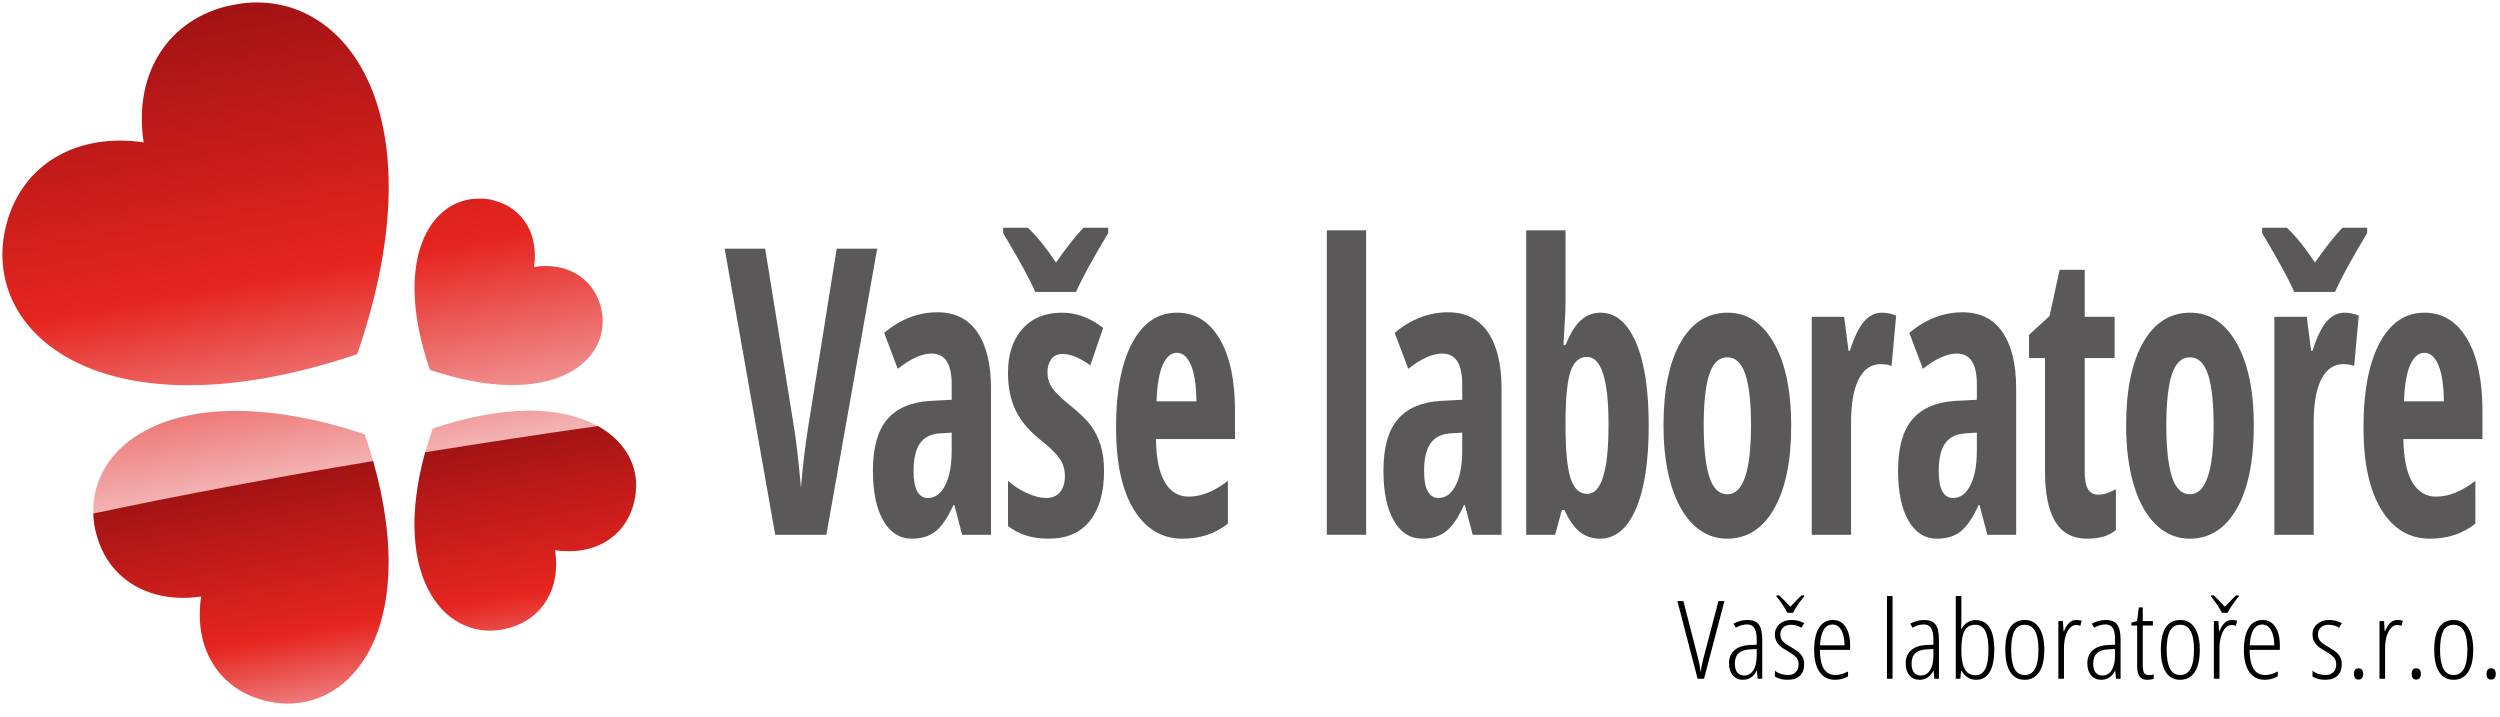
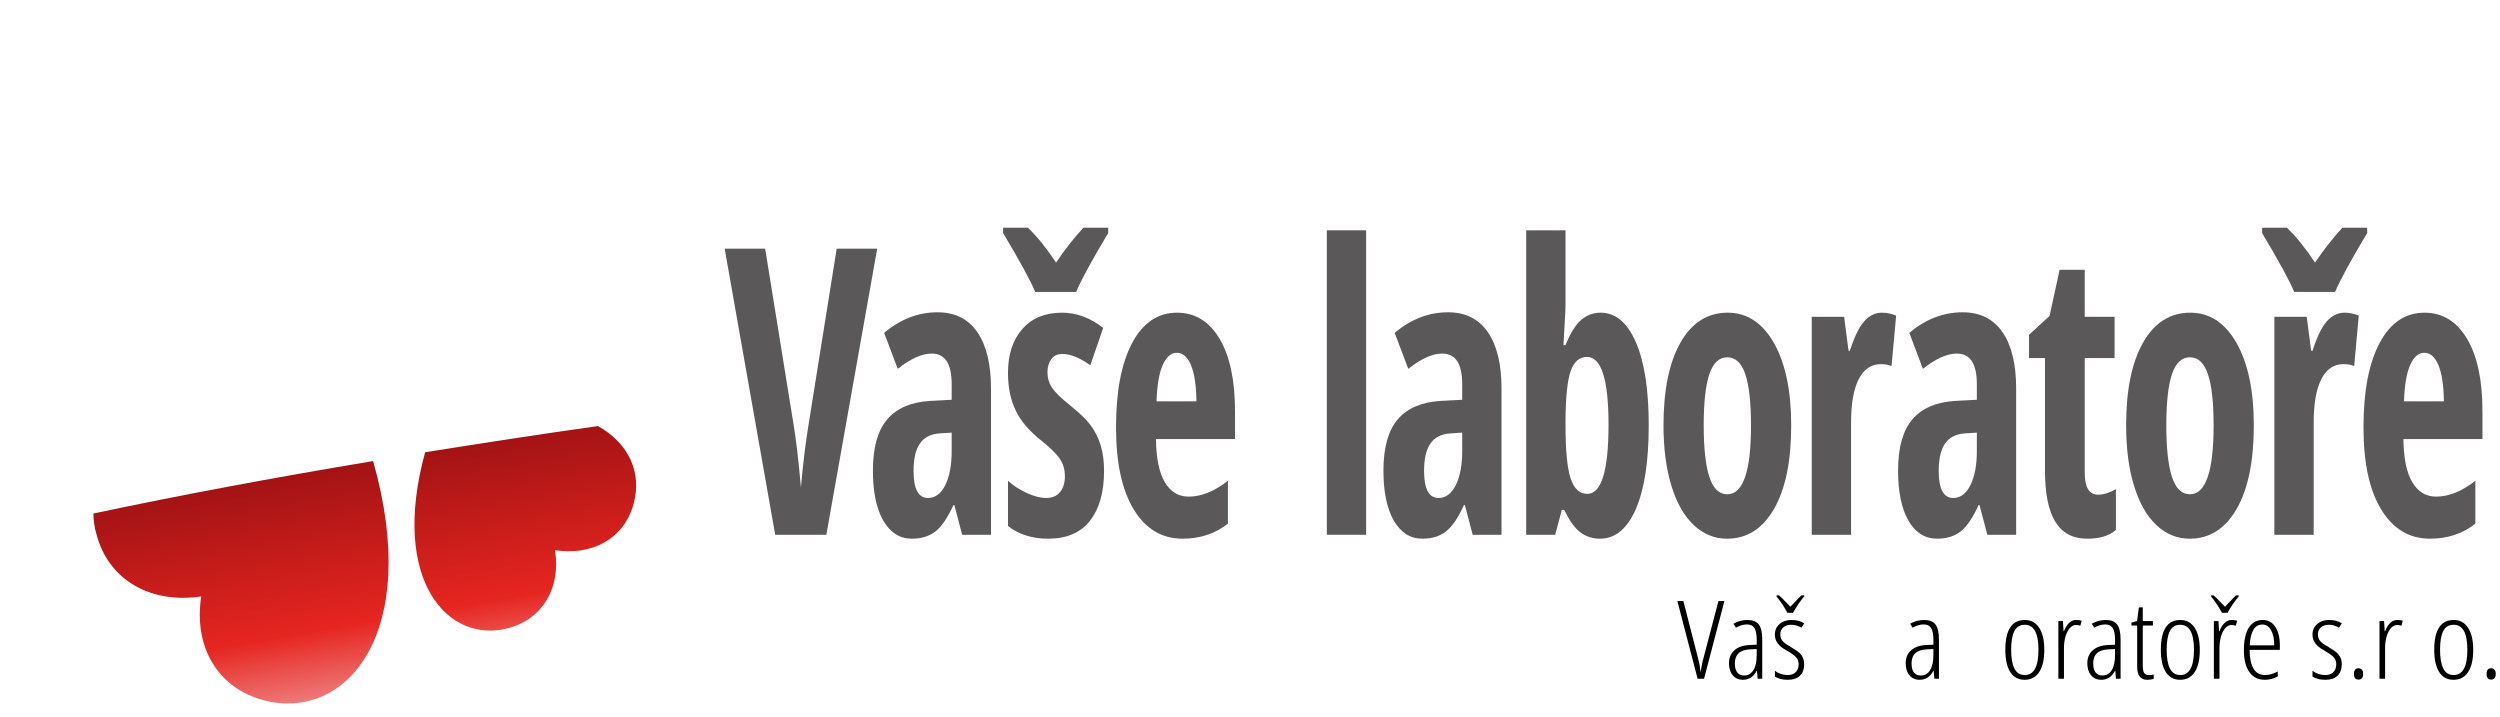
<svg xmlns="http://www.w3.org/2000/svg" width="100%" height="100%" viewBox="0 0 2367 679" version="1.1" xml:space="preserve" style="fill-rule:evenodd;clip-rule:evenodd;stroke-linejoin:round;stroke-miterlimit:2;">
  <g id="Artboard1" transform="matrix(0.286,0,0,0.057,0,0)">
    <rect x="0" y="0" width="8267.72" height="11811" style="fill:none;" />
    <g transform="matrix(288.753,8159.35,1637.6,-1438.71,766.311,132.223)">
-       <path d="M-0.005,-0.011C0.006,-0.138 0.105,-0.216 0.235,-0.219C0.194,-0.342 0.232,-0.462 0.348,-0.516C0.555,-0.612 0.808,-0.4 0.727,0.126C0.306,0.358 0.032,0.245 -0.002,0.052C-0.006,0.032 -0.006,0.011 -0.005,-0.011ZM0.783,0.263C0.908,0.49 0.828,0.629 0.717,0.62C0.655,0.614 0.617,0.566 0.616,0.503C0.556,0.523 0.497,0.504 0.471,0.448C0.466,0.438 0.463,0.428 0.462,0.418C0.445,0.324 0.552,0.227 0.783,0.263ZM0.9,0.248C1.167,0.101 1.332,0.195 1.32,0.327C1.314,0.399 1.257,0.444 1.182,0.446C1.206,0.517 1.184,0.586 1.118,0.616C1.029,0.657 0.926,0.6 0.898,0.444C0.889,0.39 0.888,0.325 0.9,0.248ZM0.993,-0.448C1.09,-0.44 1.149,-0.363 1.151,-0.264C1.245,-0.296 1.337,-0.266 1.378,-0.178C1.452,-0.019 1.29,0.174 0.888,0.113C0.838,0.022 0.81,-0.06 0.797,-0.132C0.76,-0.341 0.863,-0.459 0.993,-0.448Z" style="fill:url(#_Linear1);fill-rule:nonzero;" />
-     </g>
+       </g>
    <g transform="matrix(165.787,4684.68,940.225,-826.035,1207.77,7677.71)">
      <path d="M0.002,0.212C0.422,0.014 0.676,0.174 0.657,0.389C0.646,0.515 0.547,0.594 0.417,0.596C0.459,0.72 0.419,0.84 0.304,0.893C0.204,0.94 0.095,0.914 0.016,0.818C0.009,0.61 0.005,0.408 0.002,0.212ZM0.013,-0.958C0.037,-0.962 0.061,-0.963 0.087,-0.96C0.255,-0.946 0.359,-0.813 0.363,-0.64C0.527,-0.696 0.687,-0.643 0.758,-0.489C0.88,-0.225 0.629,0.092 0.001,0.029C-0.002,-0.32 0.002,-0.651 0.013,-0.958Z" style="fill:url(#_Linear2);fill-rule:nonzero;" />
    </g>
    <g transform="matrix(31.456,0,0,113.449,-2610.54,-5136.29)">
      <path d="M171.045,81.686L175.307,81.686L169.956,123.573L164.575,123.573L159.255,81.686L163.517,81.686L166.488,107.271C166.757,109.448 167.022,112.571 167.281,116.639C167.499,113.182 167.774,110.059 168.105,107.271L171.045,81.686Z" style="fill:rgb(91,88,90);fill-rule:nonzero;" />
      <path d="M184.251,123.573L183.427,119.218L183.333,119.218C182.721,121.09 182.089,122.379 181.436,123.086C180.782,123.792 179.958,124.146 178.963,124.146C177.687,124.146 176.684,123.267 175.953,121.51C175.222,119.753 174.857,117.308 174.857,114.175C174.857,110.814 175.357,108.316 176.357,106.683C177.358,105.05 178.854,104.148 180.845,103.976L183.147,103.804L183.147,101.512C183.147,98.532 182.447,97.043 181.047,97.043C180.01,97.043 178.817,97.787 177.47,99.277L176.039,94.006C177.76,92 179.631,90.997 181.653,90.997C183.489,90.997 184.886,91.967 185.845,93.905C186.804,95.844 187.284,98.59 187.284,102.142L187.284,123.573L184.251,123.573ZM180.658,118.186C181.415,118.186 182.019,117.561 182.47,116.31C182.921,115.059 183.147,113.392 183.147,111.31L183.147,108.617L181.871,108.732C180.928,108.827 180.235,109.324 179.795,110.222C179.354,111.119 179.134,112.456 179.134,114.233C179.134,116.868 179.642,118.186 180.658,118.186Z" style="fill:rgb(91,88,90);fill-rule:nonzero;" />
      <path d="M199.183,114.233C199.183,117.346 198.688,119.776 197.698,121.524C196.708,123.272 195.248,124.146 193.32,124.146C191.609,124.146 190.193,123.525 189.073,122.283L189.073,115.665C189.644,116.391 190.31,116.993 191.072,117.47C191.834,117.948 192.506,118.186 193.086,118.186C193.729,118.186 194.219,117.895 194.556,117.313C194.893,116.73 195.062,115.961 195.062,115.006C195.062,114.032 194.885,113.182 194.533,112.456C194.18,111.731 193.532,110.842 192.588,109.792C191.334,108.417 190.434,106.951 189.89,105.394C189.346,103.837 189.073,101.999 189.073,99.879C189.073,97.167 189.579,95.018 190.59,93.433C191.601,91.847 192.988,91.055 194.75,91.055C196.285,91.055 197.732,91.8 199.09,93.289L197.737,98.762C196.627,97.654 195.653,97.1 194.813,97.1C194.284,97.1 193.887,97.358 193.623,97.873C193.358,98.389 193.226,99.019 193.226,99.764C193.226,100.624 193.389,101.388 193.716,102.056C194.043,102.725 194.652,103.556 195.544,104.549C196.622,105.752 197.379,106.774 197.814,107.614C198.25,108.455 198.587,109.41 198.825,110.479C199.064,111.549 199.183,112.8 199.183,114.233ZM199.619,78.621L199.619,79.394C197.908,83.367 196.783,86.241 196.244,88.018L191.935,88.018C191.479,86.452 190.354,83.577 188.56,79.394L188.56,78.621L191.173,78.621C192.158,79.938 193.143,81.638 194.128,83.72C195.093,81.753 196.052,80.053 197.006,78.621L199.619,78.621Z" style="fill:rgb(91,88,90);fill-rule:nonzero;" />
      <path d="M207.443,124.146C205.276,124.146 203.568,122.727 202.318,119.891C201.069,117.055 200.444,113.039 200.444,107.844C200.444,102.572 201.009,98.456 202.139,95.495C203.27,92.535 204.846,91.055 206.868,91.055C208.755,91.055 210.243,92.32 211.331,94.851C212.42,97.382 212.965,100.929 212.965,105.494L212.965,109.563L204.643,109.563C204.675,112.409 204.991,114.524 205.592,115.909C206.194,117.293 207.023,117.986 208.081,117.986C209.429,117.986 210.808,117.212 212.218,115.665L212.218,121.94C210.891,123.41 209.299,124.146 207.443,124.146ZM206.836,96.928C206.245,96.928 205.758,97.506 205.374,98.661C204.991,99.817 204.768,101.607 204.706,104.033L208.905,104.033C208.884,101.703 208.693,99.936 208.33,98.733C207.967,97.53 207.469,96.928 206.836,96.928Z" style="fill:rgb(91,88,90);fill-rule:nonzero;" />
      <rect x="222.628" y="78.993" width="4.137" height="44.58" style="fill:rgb(91,88,90);fill-rule:nonzero;" />
      <path d="M237.98,123.573L237.156,119.218L237.062,119.218C236.45,121.09 235.818,122.379 235.165,123.086C234.511,123.792 233.687,124.146 232.692,124.146C231.416,124.146 230.413,123.267 229.682,121.51C228.951,119.753 228.586,117.308 228.586,114.175C228.586,110.814 229.086,108.316 230.086,106.683C231.087,105.05 232.583,104.148 234.574,103.976L236.876,103.804L236.876,101.512C236.876,98.532 236.176,97.043 234.776,97.043C233.739,97.043 232.546,97.787 231.199,99.277L229.768,94.006C231.489,92 233.36,90.997 235.382,90.997C237.218,90.997 238.615,91.967 239.574,93.905C240.533,95.844 241.013,98.59 241.013,102.142L241.013,123.573L237.98,123.573ZM234.387,118.186C235.144,118.186 235.748,117.561 236.199,116.31C236.65,115.059 236.876,113.392 236.876,111.31L236.876,108.617L235.6,108.732C234.657,108.827 233.964,109.324 233.524,110.222C233.083,111.119 232.863,112.456 232.863,114.233C232.863,116.868 233.371,118.186 234.387,118.186Z" style="fill:rgb(91,88,90);fill-rule:nonzero;" />
      <path d="M251.435,91.055C253.011,91.055 254.25,92.497 255.152,95.381C256.054,98.265 256.505,102.324 256.505,107.557C256.505,112.848 256.051,116.935 255.144,119.819C254.237,122.704 252.98,124.146 251.372,124.146C250.595,124.146 249.908,123.835 249.312,123.214C248.715,122.594 248.153,121.5 247.624,119.934L247.36,119.934L246.66,123.573L243.611,123.573L243.611,78.993L247.748,78.993L247.748,89.422C247.748,89.861 247.743,90.319 247.733,90.797C247.722,91.274 247.655,92.946 247.531,95.811L247.748,95.811C248.256,94.053 248.806,92.821 249.397,92.115C249.988,91.408 250.667,91.055 251.435,91.055ZM250.004,97.53C249.216,97.53 248.648,98.208 248.301,99.564C247.953,100.92 247.769,103.307 247.748,106.726L247.748,107.5C247.748,111.205 247.927,113.812 248.285,115.321C248.643,116.83 249.226,117.585 250.035,117.585C251.528,117.585 252.274,114.204 252.274,107.443C252.274,100.834 251.518,97.53 250.004,97.53Z" style="fill:rgb(91,88,90);fill-rule:nonzero;" />
      <path d="M271.5,107.557C271.5,112.791 270.898,116.864 269.695,119.776C268.493,122.689 266.844,124.146 264.749,124.146C263.422,124.146 262.25,123.477 261.234,122.14C260.218,120.803 259.435,118.879 258.886,116.367C258.336,113.855 258.061,110.919 258.061,107.557C258.061,102.381 258.658,98.337 259.85,95.424C261.042,92.511 262.696,91.055 264.812,91.055C266.854,91.055 268.48,92.54 269.688,95.51C270.896,98.48 271.5,102.496 271.5,107.557ZM262.292,107.557C262.292,110.881 262.489,113.392 262.883,115.092C263.277,116.792 263.909,117.642 264.78,117.642C266.439,117.642 267.269,114.28 267.269,107.557C267.269,104.215 267.069,101.717 266.67,100.065C266.271,98.413 265.641,97.587 264.78,97.587C263.909,97.587 263.277,98.413 262.883,100.065C262.489,101.717 262.292,104.215 262.292,107.557Z" style="fill:rgb(91,88,90);fill-rule:nonzero;" />
      <path d="M281.05,91.055C281.558,91.055 282.056,91.198 282.544,91.484L282.061,98.876C281.771,98.685 281.393,98.59 280.926,98.59C279.92,98.59 279.148,99.32 278.608,100.781C278.069,102.243 277.8,104.367 277.8,107.156L277.8,123.573L273.662,123.573L273.662,91.656L277.069,91.656L277.535,96.641L277.675,96.641C278.132,94.636 278.629,93.203 279.168,92.344C279.708,91.484 280.335,91.055 281.05,91.055Z" style="fill:rgb(91,88,90);fill-rule:nonzero;" />
      <path d="M292.141,123.573L291.317,119.218L291.223,119.218C290.612,121.09 289.979,122.379 289.326,123.086C288.673,123.792 287.848,124.146 286.853,124.146C285.577,124.146 284.574,123.267 283.843,121.51C283.112,119.753 282.747,117.308 282.747,114.175C282.747,110.814 283.247,108.316 284.248,106.683C285.248,105.05 286.744,104.148 288.735,103.976L291.037,103.804L291.037,101.512C291.037,98.532 290.337,97.043 288.937,97.043C287.9,97.043 286.708,97.787 285.36,99.277L283.929,94.006C285.65,92 287.522,90.997 289.544,90.997C291.379,90.997 292.776,91.967 293.735,93.905C294.694,95.844 295.174,98.59 295.174,102.142L295.174,123.573L292.141,123.573ZM288.548,118.186C289.305,118.186 289.909,117.561 290.36,116.31C290.811,115.059 291.037,113.392 291.037,111.31L291.037,108.617L289.761,108.732C288.818,108.827 288.126,109.324 287.685,110.222C287.244,111.119 287.024,112.456 287.024,114.233C287.024,116.868 287.532,118.186 288.548,118.186Z" style="fill:rgb(91,88,90);fill-rule:nonzero;" />
      <path d="M303.792,117.699C304.372,117.699 305,117.432 305.674,116.897L305.674,122.856C305,123.716 303.989,124.146 302.641,124.146C301.137,124.146 300.022,123.32 299.297,121.667C298.571,120.015 298.208,117.537 298.208,114.233L298.208,97.702L296.528,97.702L296.528,94.292L298.69,91.542L299.748,84.78L302.392,84.78L302.392,91.656L305.534,91.656L305.534,97.702L302.392,97.702L302.392,114.491C302.392,116.63 302.858,117.699 303.792,117.699Z" style="fill:rgb(91,88,90);fill-rule:nonzero;" />
      <path d="M320.186,107.557C320.186,112.791 319.584,116.864 318.382,119.776C317.179,122.689 315.53,124.146 313.436,124.146C312.108,124.146 310.937,123.477 309.921,122.14C308.904,120.803 308.122,118.879 307.572,116.367C307.022,113.855 306.748,110.919 306.748,107.557C306.748,102.381 307.344,98.337 308.536,95.424C309.729,92.511 311.383,91.055 313.498,91.055C315.541,91.055 317.166,92.54 318.374,95.51C319.582,98.48 320.186,102.496 320.186,107.557ZM310.978,107.557C310.978,110.881 311.175,113.392 311.569,115.092C311.963,116.792 312.596,117.642 313.467,117.642C315.126,117.642 315.955,114.28 315.955,107.557C315.955,104.215 315.756,101.717 315.357,100.065C314.957,98.413 314.327,97.587 313.467,97.587C312.596,97.587 311.963,98.413 311.569,100.065C311.175,101.717 310.978,104.215 310.978,107.557Z" style="fill:rgb(91,88,90);fill-rule:nonzero;" />
      <path d="M329.737,91.055C330.245,91.055 330.742,91.198 331.23,91.484L330.748,98.876C330.457,98.685 330.079,98.59 329.612,98.59C328.606,98.59 327.834,99.32 327.295,100.781C326.756,102.243 326.486,104.367 326.486,107.156L326.486,123.573L322.349,123.573L322.349,91.656L325.755,91.656L326.222,96.641L326.362,96.641C326.818,94.636 327.316,93.203 327.855,92.344C328.394,91.484 329.021,91.055 329.737,91.055ZM332.116,78.621L332.116,79.394C330.405,83.367 329.28,86.241 328.741,88.018L324.433,88.018C323.977,86.452 322.852,83.577 321.058,79.394L321.058,78.621L323.671,78.621C324.656,79.938 325.641,81.638 326.626,83.72C327.59,81.753 328.549,80.053 329.503,78.621L332.116,78.621Z" style="fill:rgb(91,88,90);fill-rule:nonzero;" />
      <path d="M338.728,124.146C336.56,124.146 334.852,122.727 333.603,119.891C332.353,117.055 331.728,113.039 331.728,107.844C331.728,102.572 332.294,98.456 333.424,95.495C334.554,92.535 336.13,91.055 338.152,91.055C340.039,91.055 341.527,92.32 342.616,94.851C343.705,97.382 344.249,100.929 344.249,105.494L344.249,109.563L335.928,109.563C335.959,112.409 336.275,114.524 336.877,115.909C337.478,117.293 338.308,117.986 339.365,117.986C340.713,117.986 342.092,117.212 343.503,115.665L343.503,121.94C342.175,123.41 340.584,124.146 338.728,124.146ZM338.121,96.928C337.53,96.928 337.043,97.506 336.659,98.661C336.275,99.817 336.052,101.607 335.99,104.033L340.19,104.033C340.169,101.703 339.977,99.936 339.614,98.733C339.251,97.53 338.753,96.928 338.121,96.928Z" style="fill:rgb(91,88,90);fill-rule:nonzero;" />
    </g>
    <g transform="matrix(6.219,0,0,30.984,-33649.3,-187623)">
      <path d="M6325.49,6377.71L6328.66,6377.71L6317.82,6419.36L6314.4,6419.36L6303.62,6377.71L6306.82,6377.71L6314.28,6406.99C6314.86,6409.23 6315.25,6410.88 6315.44,6411.94C6315.62,6412.99 6315.81,6414.31 6316,6415.91C6316.17,6414.81 6316.34,6413.73 6316.53,6412.66C6316.72,6411.6 6316.9,6410.7 6317.08,6409.97C6317.26,6409.24 6320.06,6398.49 6325.49,6377.71Z" style="fill-rule:nonzero;" />
      <path d="M6346.36,6419.36L6345.98,6415.03L6345.86,6415.03C6344.23,6418.29 6341.76,6419.92 6338.46,6419.92C6336.25,6419.92 6334.47,6419.12 6333.12,6417.52C6331.77,6415.91 6331.1,6413.76 6331.1,6411.07C6331.1,6408.12 6332.07,6405.79 6334.01,6404.07C6335.96,6402.36 6338.68,6401.42 6342.19,6401.27L6345.86,6401.1L6345.86,6398.53C6345.86,6395.65 6345.46,6393.54 6344.67,6392.23C6343.87,6390.9 6342.56,6390.24 6340.72,6390.24C6338.78,6390.24 6336.79,6390.82 6334.77,6391.98L6333.48,6389.85C6335.84,6388.52 6338.32,6387.85 6340.91,6387.85C6343.71,6387.85 6345.72,6388.65 6346.95,6390.26C6348.19,6391.86 6348.8,6394.55 6348.8,6398.31L6348.8,6419.36L6346.36,6419.36ZM6339.12,6417.62C6341.25,6417.62 6342.91,6416.66 6344.09,6414.76C6345.27,6412.85 6345.86,6410.15 6345.86,6406.65L6345.86,6403.43L6342.32,6403.6C6339.58,6403.74 6337.55,6404.43 6336.22,6405.67C6334.9,6406.91 6334.23,6408.73 6334.23,6411.12C6334.23,6413.36 6334.67,6415.01 6335.55,6416.05C6336.43,6417.1 6337.62,6417.62 6339.12,6417.62Z" style="fill-rule:nonzero;" />
      <path d="M6371.11,6411.61C6371.11,6414.21 6370.36,6416.24 6368.86,6417.72C6367.35,6419.19 6365.18,6419.92 6362.34,6419.92C6360.79,6419.92 6359.44,6419.74 6358.27,6419.38C6357.1,6419.02 6356.19,6418.62 6355.54,6418.19L6355.54,6415.03C6356.31,6415.73 6357.34,6416.29 6358.61,6416.72C6359.88,6417.15 6361.19,6417.36 6362.53,6417.36C6364.28,6417.36 6365.66,6416.84 6366.66,6415.79C6367.66,6414.75 6368.17,6413.35 6368.17,6411.61C6368.17,6410.24 6367.81,6409.09 6367.09,6408.15C6366.36,6407.21 6364.99,6406.14 6362.97,6404.94C6360.65,6403.61 6359.06,6402.55 6358.22,6401.75C6357.37,6400.95 6356.71,6400.06 6356.24,6399.07C6355.77,6398.09 6355.54,6396.91 6355.54,6395.54C6355.54,6393.32 6356.36,6391.48 6358.01,6390.03C6359.66,6388.58 6361.76,6387.85 6364.31,6387.85C6367.05,6387.85 6369.34,6388.44 6371.17,6389.62L6369.64,6391.98C6367.93,6390.94 6366.11,6390.42 6364.19,6390.42C6362.43,6390.42 6361.03,6390.89 6359.99,6391.83C6358.94,6392.77 6358.42,6394.01 6358.42,6395.54C6358.42,6396.91 6358.78,6398.05 6359.49,6398.98C6360.2,6399.9 6361.7,6401.01 6364,6402.32C6366.25,6403.67 6367.8,6404.75 6368.64,6405.56C6369.47,6406.36 6370.09,6407.25 6370.5,6408.23C6370.91,6409.21 6371.11,6410.34 6371.11,6411.61ZM6371.14,6374.66L6371.14,6375.21C6369.93,6376.63 6368.76,6378.2 6367.63,6379.91C6366.51,6381.61 6365.69,6382.98 6365.19,6384.01L6362.21,6384.01C6360.75,6381.2 6358.81,6378.26 6356.39,6375.21L6356.39,6374.66L6357.73,6374.66C6358.61,6375.42 6359.58,6376.36 6360.63,6377.47C6361.69,6378.58 6362.74,6379.67 6363.78,6380.73L6365.31,6379.16C6367.57,6376.72 6369.02,6375.22 6369.67,6374.66L6371.14,6374.66Z" style="fill-rule:nonzero;" />
-       <path d="M6387.62,6419.92C6384.03,6419.92 6381.27,6418.53 6379.34,6415.75C6377.4,6412.97 6376.44,6409.09 6376.44,6404.12C6376.44,6398.84 6377.3,6394.81 6379.02,6392.03C6380.74,6389.24 6383.23,6387.85 6386.46,6387.85C6389.28,6387.85 6391.51,6389.07 6393.14,6391.51C6394.77,6393.95 6395.58,6397.24 6395.58,6401.38L6395.58,6403.89L6379.48,6403.89C6379.52,6408.39 6380.22,6411.76 6381.57,6414C6382.93,6416.24 6384.99,6417.36 6387.75,6417.36C6389.88,6417.36 6392.12,6416.73 6394.48,6415.45L6394.48,6418.07C6392.31,6419.31 6390.02,6419.92 6387.62,6419.92ZM6386.28,6390.3C6382.18,6390.3 6379.94,6394.01 6379.54,6401.44L6392.6,6401.44C6392.6,6398.04 6392.03,6395.33 6390.9,6393.32C6389.76,6391.31 6388.22,6390.3 6386.28,6390.3Z" style="fill-rule:nonzero;" />
-       <rect x="6415.19" y="6375.03" width="2.976" height="44.32" style="fill-rule:nonzero;" />
      <path d="M6440.42,6419.36L6440.04,6415.03L6439.91,6415.03C6438.28,6418.29 6435.82,6419.92 6432.52,6419.92C6430.31,6419.92 6428.53,6419.12 6427.18,6417.52C6425.83,6415.91 6425.16,6413.76 6425.16,6411.07C6425.16,6408.12 6426.13,6405.79 6428.07,6404.07C6430.01,6402.36 6432.74,6401.42 6436.25,6401.27L6439.91,6401.1L6439.91,6398.53C6439.91,6395.65 6439.52,6393.54 6438.72,6392.23C6437.93,6390.9 6436.61,6390.24 6434.78,6390.24C6432.83,6390.24 6430.85,6390.82 6428.82,6391.98L6427.54,6389.85C6429.9,6388.52 6432.37,6387.85 6434.96,6387.85C6437.76,6387.85 6439.78,6388.65 6441.01,6390.26C6442.24,6391.86 6442.86,6394.55 6442.86,6398.31L6442.86,6419.36L6440.42,6419.36ZM6433.18,6417.62C6435.31,6417.62 6436.96,6416.66 6438.14,6414.76C6439.32,6412.85 6439.91,6410.15 6439.91,6406.65L6439.91,6403.43L6436.37,6403.6C6433.64,6403.74 6431.61,6404.43 6430.28,6405.67C6428.95,6406.91 6428.29,6408.73 6428.29,6411.12C6428.29,6413.36 6428.73,6415.01 6429.61,6416.05C6430.48,6417.1 6431.67,6417.62 6433.18,6417.62Z" style="fill-rule:nonzero;" />
-       <path d="M6462.35,6387.91C6468.99,6387.91 6472.31,6393.22 6472.31,6403.83C6472.31,6409.07 6471.49,6413.07 6469.84,6415.81C6468.19,6418.55 6465.81,6419.92 6462.69,6419.92C6461.06,6419.92 6459.58,6419.52 6458.24,6418.7C6456.91,6417.88 6455.8,6416.68 6454.92,6415.08L6454.67,6415.08L6454.26,6419.36L6451.82,6419.36L6451.82,6375.03L6454.8,6375.03L6454.8,6388.79L6454.67,6392.52L6454.92,6392.52C6456.72,6389.45 6459.19,6387.91 6462.35,6387.91ZM6462.22,6390.42C6459.61,6390.42 6457.72,6391.46 6456.55,6393.55C6455.38,6395.64 6454.8,6399.07 6454.8,6403.83L6454.8,6404.54C6454.8,6413.16 6457.31,6417.48 6462.35,6417.48C6464.65,6417.48 6466.36,6416.36 6467.5,6414.14C6468.64,6411.92 6469.21,6408.48 6469.21,6403.83C6469.21,6399.37 6468.66,6396.02 6467.55,6393.78C6466.44,6391.54 6464.67,6390.42 6462.22,6390.42Z" style="fill-rule:nonzero;" />
      <path d="M6498.94,6403.83C6498.94,6409.03 6498.04,6413.02 6496.23,6415.78C6494.43,6418.54 6491.84,6419.92 6488.48,6419.92C6485.16,6419.92 6482.61,6418.54 6480.85,6415.78C6479.08,6413.02 6478.2,6409.03 6478.2,6403.83C6478.2,6393.18 6481.67,6387.85 6488.6,6387.85C6491.86,6387.85 6494.4,6389.25 6496.22,6392.04C6498.03,6394.83 6498.94,6398.76 6498.94,6403.83ZM6481.3,6403.83C6481.3,6408.29 6481.89,6411.66 6483.06,6413.94C6484.23,6416.22 6486.06,6417.36 6488.54,6417.36C6493.41,6417.36 6495.84,6412.85 6495.84,6403.83C6495.84,6394.89 6493.41,6390.42 6488.54,6390.42C6485.99,6390.42 6484.15,6391.54 6483.01,6393.78C6481.87,6396.02 6481.3,6399.37 6481.3,6403.83Z" style="fill-rule:nonzero;" />
      <path d="M6515.86,6387.85C6516.93,6387.85 6517.92,6387.99 6518.84,6388.25L6518.12,6390.96C6517.37,6390.67 6516.59,6390.53 6515.8,6390.53C6514.65,6390.53 6513.58,6391.07 6512.59,6392.14C6511.6,6393.21 6510.82,6394.71 6510.25,6396.62C6509.69,6398.54 6509.41,6400.66 6509.41,6402.98L6509.41,6419.36L6506.43,6419.36L6506.43,6388.45L6508.88,6388.45L6509.19,6393.86L6509.41,6393.86C6510.99,6389.86 6513.15,6387.85 6515.86,6387.85Z" style="fill-rule:nonzero;" />
      <path d="M6537.1,6419.36L6536.73,6415.03L6536.6,6415.03C6534.97,6418.29 6532.51,6419.92 6529.21,6419.92C6526.99,6419.92 6525.21,6419.12 6523.87,6417.52C6522.52,6415.91 6521.85,6413.76 6521.85,6411.07C6521.85,6408.12 6522.82,6405.79 6524.76,6404.07C6526.7,6402.36 6529.43,6401.42 6532.94,6401.27L6536.6,6401.1L6536.6,6398.53C6536.6,6395.65 6536.21,6393.54 6535.41,6392.23C6534.62,6390.9 6533.3,6390.24 6531.47,6390.24C6529.52,6390.24 6527.54,6390.82 6525.51,6391.98L6524.23,6389.85C6526.59,6388.52 6529.06,6387.85 6531.65,6387.85C6534.45,6387.85 6536.47,6388.65 6537.7,6390.26C6538.93,6391.86 6539.55,6394.55 6539.55,6398.31L6539.55,6419.36L6537.1,6419.36ZM6529.87,6417.62C6532,6417.62 6533.65,6416.66 6534.83,6414.76C6536.01,6412.85 6536.6,6410.15 6536.6,6406.65L6536.6,6403.43L6533.06,6403.6C6530.33,6403.74 6528.3,6404.43 6526.97,6405.67C6525.64,6406.91 6524.98,6408.73 6524.98,6411.12C6524.98,6413.36 6525.42,6415.01 6526.3,6416.05C6527.17,6417.1 6528.36,6417.62 6529.87,6417.62Z" style="fill-rule:nonzero;" />
      <path d="M6554.74,6417.42C6555.66,6417.42 6556.48,6417.3 6557.19,6417.08L6557.19,6419.36C6556.27,6419.74 6555.09,6419.92 6553.65,6419.92C6550.14,6419.92 6548.38,6417.54 6548.38,6412.78L6548.38,6390.84L6545.31,6390.84L6545.31,6389.25L6548.32,6388.45L6549.29,6381.1L6551.36,6381.1L6551.36,6388.45L6556.75,6388.45L6556.75,6390.84L6551.36,6390.84L6551.36,6412.01C6551.36,6414.1 6551.61,6415.52 6552.11,6416.28C6552.61,6417.04 6553.49,6417.42 6554.74,6417.42Z" style="fill-rule:nonzero;" />
      <path d="M6581.72,6403.83C6581.72,6409.03 6580.82,6413.02 6579.01,6415.78C6577.2,6418.54 6574.62,6419.92 6571.26,6419.92C6567.93,6419.92 6565.39,6418.54 6563.63,6415.78C6561.86,6413.02 6560.98,6409.03 6560.98,6403.83C6560.98,6393.18 6564.45,6387.85 6571.38,6387.85C6574.64,6387.85 6577.18,6389.25 6578.99,6392.04C6580.81,6394.83 6581.72,6398.76 6581.72,6403.83ZM6564.08,6403.83C6564.08,6408.29 6564.67,6411.66 6565.84,6413.94C6567.01,6416.22 6568.83,6417.36 6571.32,6417.36C6576.19,6417.36 6578.62,6412.85 6578.62,6403.83C6578.62,6394.89 6576.19,6390.42 6571.32,6390.42C6568.77,6390.42 6566.93,6391.54 6565.79,6393.78C6564.65,6396.02 6564.08,6399.37 6564.08,6403.83Z" style="fill-rule:nonzero;" />
      <path d="M6598.64,6387.85C6599.7,6387.85 6600.7,6387.99 6601.62,6388.25L6600.9,6390.96C6600.14,6390.67 6599.37,6390.53 6598.58,6390.53C6597.43,6390.53 6596.36,6391.07 6595.36,6392.14C6594.37,6393.21 6593.6,6394.71 6593.03,6396.62C6592.47,6398.54 6592.19,6400.66 6592.19,6402.98L6592.19,6419.36L6589.21,6419.36L6589.21,6388.45L6591.65,6388.45L6591.97,6393.86L6592.19,6393.86C6593.77,6389.86 6595.92,6387.85 6598.64,6387.85ZM6602.46,6374.66L6602.46,6375.21C6601.25,6376.63 6600.08,6378.2 6598.95,6379.91C6597.82,6381.61 6597.01,6382.98 6596.51,6384.01L6593.53,6384.01C6592.07,6381.2 6590.13,6378.26 6587.7,6375.21L6587.7,6374.66L6589.05,6374.66C6589.93,6375.42 6590.9,6376.36 6591.95,6377.47C6593.01,6378.58 6594.05,6379.67 6595.1,6380.73L6596.63,6379.16C6598.89,6376.72 6600.34,6375.22 6600.99,6374.66L6602.46,6374.66Z" style="fill-rule:nonzero;" />
      <path d="M6616.37,6419.92C6612.78,6419.92 6610.02,6418.53 6608.09,6415.75C6606.15,6412.97 6605.19,6409.09 6605.19,6404.12C6605.19,6398.84 6606.05,6394.81 6607.77,6392.03C6609.5,6389.24 6611.98,6387.85 6615.21,6387.85C6618.03,6387.85 6620.26,6389.07 6621.89,6391.51C6623.52,6393.95 6624.33,6397.24 6624.33,6401.38L6624.33,6403.89L6608.23,6403.89C6608.27,6408.39 6608.97,6411.76 6610.33,6414C6611.68,6416.24 6613.74,6417.36 6616.5,6417.36C6618.63,6417.36 6620.87,6416.73 6623.23,6415.45L6623.23,6418.07C6621.06,6419.31 6618.78,6419.92 6616.37,6419.92ZM6615.03,6390.3C6610.93,6390.3 6608.69,6394.01 6608.29,6401.44L6621.35,6401.44C6621.35,6398.04 6620.78,6395.33 6619.65,6393.32C6618.51,6391.31 6616.97,6390.3 6615.03,6390.3Z" style="fill-rule:nonzero;" />
      <path d="M6657.29,6411.61C6657.29,6414.21 6656.54,6416.24 6655.04,6417.72C6653.53,6419.19 6651.36,6419.92 6648.52,6419.92C6646.97,6419.92 6645.61,6419.74 6644.45,6419.38C6643.28,6419.02 6642.37,6418.62 6641.72,6418.19L6641.72,6415.03C6642.49,6415.73 6643.52,6416.29 6644.79,6416.72C6646.06,6417.15 6647.37,6417.36 6648.71,6417.36C6650.46,6417.36 6651.84,6416.84 6652.84,6415.79C6653.85,6414.75 6654.35,6413.35 6654.35,6411.61C6654.35,6410.24 6653.99,6409.09 6653.27,6408.15C6652.55,6407.21 6651.17,6406.14 6649.15,6404.94C6646.83,6403.61 6645.24,6402.55 6644.4,6401.75C6643.55,6400.95 6642.9,6400.06 6642.43,6399.07C6641.95,6398.09 6641.72,6396.91 6641.72,6395.54C6641.72,6393.32 6642.55,6391.48 6644.19,6390.03C6645.85,6388.58 6647.94,6387.85 6650.49,6387.85C6653.23,6387.85 6655.52,6388.44 6657.35,6389.62L6655.82,6391.98C6654.11,6390.94 6652.29,6390.42 6650.37,6390.42C6648.61,6390.42 6647.21,6390.89 6646.17,6391.83C6645.12,6392.77 6644.6,6394.01 6644.6,6395.54C6644.6,6396.91 6644.96,6398.05 6645.67,6398.98C6646.38,6399.9 6647.88,6401.01 6650.18,6402.32C6652.44,6403.67 6653.98,6404.75 6654.82,6405.56C6655.65,6406.36 6656.27,6407.25 6656.68,6408.23C6657.09,6409.21 6657.29,6410.34 6657.29,6411.61Z" style="fill-rule:nonzero;" />
      <path d="M6663.78,6416.79C6663.78,6414.76 6664.59,6413.74 6666.22,6413.74C6666.89,6413.74 6667.46,6413.97 6667.94,6414.43C6668.43,6414.88 6668.66,6415.67 6668.66,6416.79C6668.66,6417.87 6668.43,6418.65 6667.94,6419.11C6667.46,6419.58 6666.89,6419.81 6666.22,6419.81C6664.59,6419.81 6663.78,6418.8 6663.78,6416.79Z" style="fill-rule:nonzero;" />
      <path d="M6686.81,6387.85C6687.87,6387.85 6688.86,6387.99 6689.78,6388.25L6689.06,6390.96C6688.31,6390.67 6687.54,6390.53 6686.74,6390.53C6685.59,6390.53 6684.52,6391.07 6683.53,6392.14C6682.54,6393.21 6681.76,6394.71 6681.2,6396.62C6680.63,6398.54 6680.35,6400.66 6680.35,6402.98L6680.35,6419.36L6677.38,6419.36L6677.38,6388.45L6679.82,6388.45L6680.13,6393.86L6680.35,6393.86C6681.94,6389.86 6684.09,6387.85 6686.81,6387.85Z" style="fill-rule:nonzero;" />
-       <path d="M6694.51,6416.79C6694.51,6414.76 6695.33,6413.74 6696.96,6413.74C6697.62,6413.74 6698.2,6413.97 6698.68,6414.43C6699.16,6414.88 6699.4,6415.67 6699.4,6416.79C6699.4,6417.87 6699.16,6418.65 6698.68,6419.11C6698.2,6419.58 6697.62,6419.81 6696.96,6419.81C6695.33,6419.81 6694.51,6418.8 6694.51,6416.79Z" style="fill-rule:nonzero;" />
      <path d="M6727.26,6403.83C6727.26,6409.03 6726.35,6413.02 6724.54,6415.78C6722.74,6418.54 6720.15,6419.92 6716.79,6419.92C6713.47,6419.92 6710.93,6418.54 6709.16,6415.78C6707.4,6413.02 6706.51,6409.03 6706.51,6403.83C6706.51,6393.18 6709.98,6387.85 6716.91,6387.85C6720.17,6387.85 6722.71,6389.25 6724.53,6392.04C6726.35,6394.83 6727.26,6398.76 6727.26,6403.83ZM6709.61,6403.83C6709.61,6408.29 6710.2,6411.66 6711.37,6413.94C6712.54,6416.22 6714.37,6417.36 6716.85,6417.36C6721.72,6417.36 6724.15,6412.85 6724.15,6403.83C6724.15,6394.89 6721.72,6390.42 6716.85,6390.42C6714.3,6390.42 6712.46,6391.54 6711.32,6393.78C6710.18,6396.02 6709.61,6399.37 6709.61,6403.83Z" style="fill-rule:nonzero;" />
      <path d="M6734.37,6416.79C6734.37,6414.76 6735.18,6413.74 6736.81,6413.74C6737.48,6413.74 6738.05,6413.97 6738.53,6414.43C6739.01,6414.88 6739.25,6415.67 6739.25,6416.79C6739.25,6417.87 6739.01,6418.65 6738.53,6419.11C6738.05,6419.58 6737.48,6419.81 6736.81,6419.81C6735.18,6419.81 6734.37,6418.8 6734.37,6416.79Z" style="fill-rule:nonzero;" />
    </g>
  </g>
  <defs>
    <linearGradient id="_Linear1" x1="0" y1="0" x2="1" y2="0" gradientUnits="userSpaceOnUse" gradientTransform="matrix(1,0,0,-1,0,0.045)">
      <stop offset="0" style="stop-color:rgb(163,19,20);stop-opacity:1" />
      <stop offset="0.55" style="stop-color:rgb(230,37,32);stop-opacity:1" />
      <stop offset="1" style="stop-color:rgb(245,197,199);stop-opacity:1" />
    </linearGradient>
    <linearGradient id="_Linear2" x1="0" y1="0" x2="1" y2="0" gradientUnits="userSpaceOnUse" gradientTransform="matrix(1,0,0,-1,0,-0.023)">
      <stop offset="0" style="stop-color:rgb(163,19,20);stop-opacity:1" />
      <stop offset="0.55" style="stop-color:rgb(230,37,32);stop-opacity:1" />
      <stop offset="1" style="stop-color:rgb(245,197,199);stop-opacity:1" />
    </linearGradient>
  </defs>
</svg>